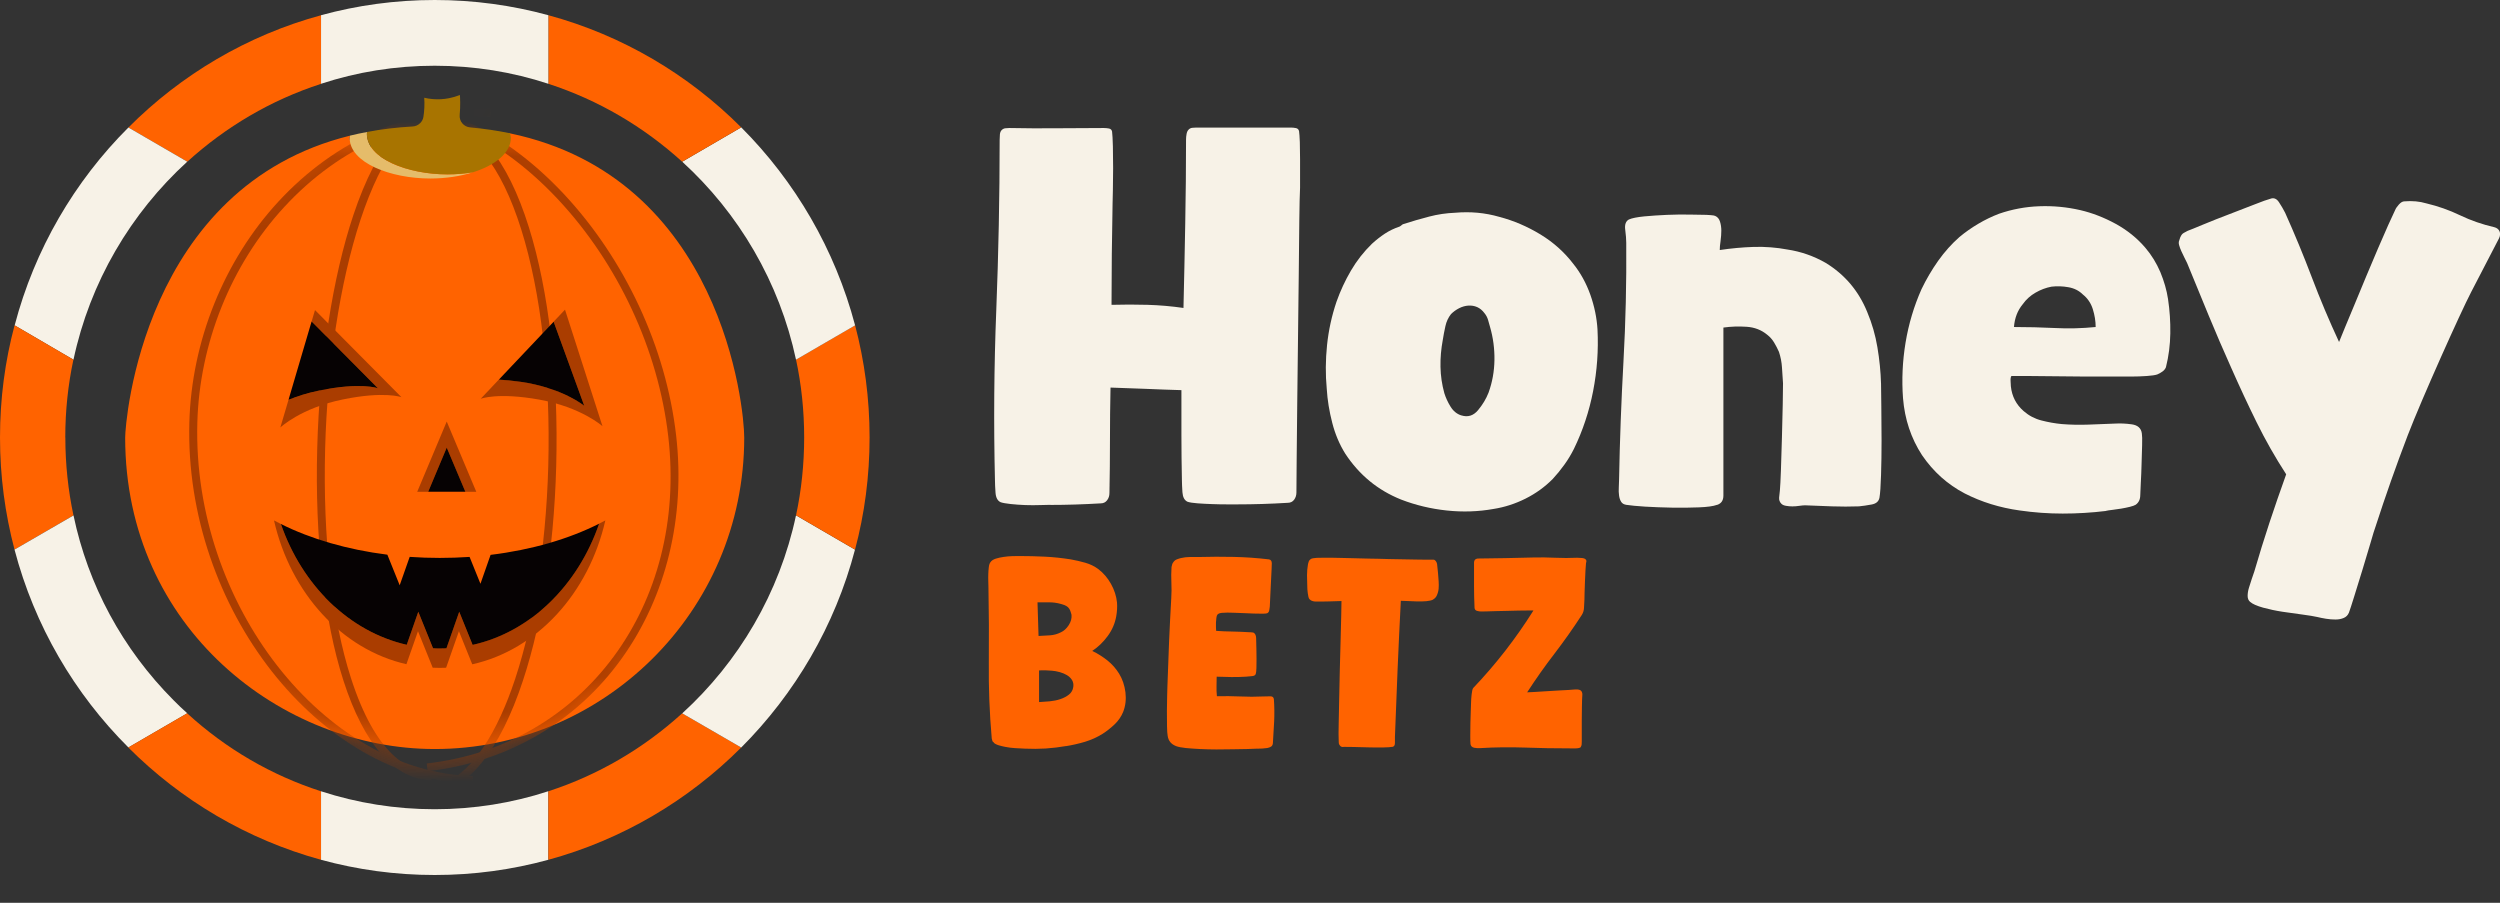
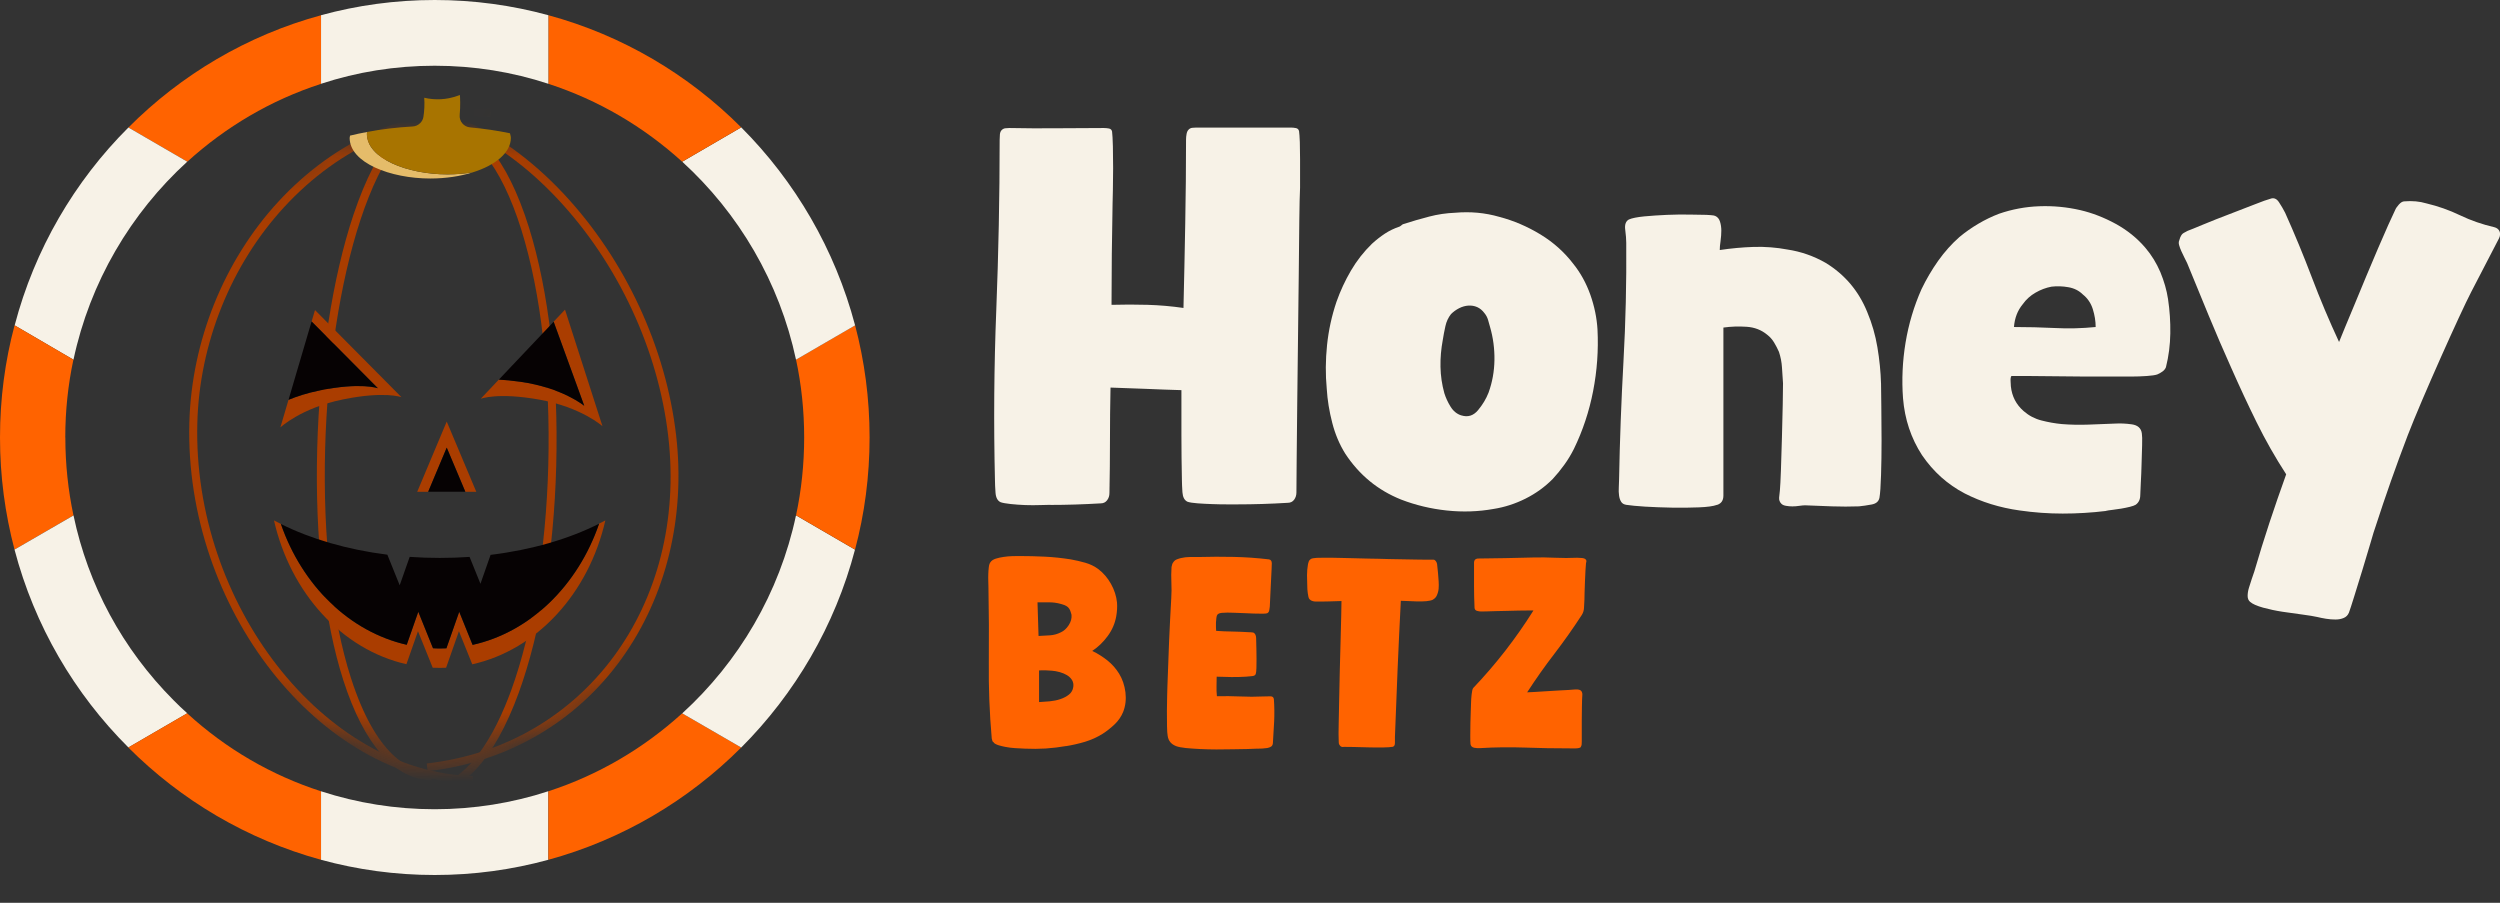
<svg xmlns="http://www.w3.org/2000/svg" width="72" height="26" viewBox="0 0 72 26" fill="none">
  <rect x="0" y="0" width="72" height="26" fill="#333333" stroke="none" />
  <path d="M30.255 14.539C30.196 14.539 30.097 14.541 29.959 14.546C29.82 14.551 29.677 14.551 29.529 14.546C29.382 14.541 29.241 14.53 29.108 14.516C28.974 14.501 28.878 14.485 28.819 14.464C28.73 14.424 28.681 14.332 28.671 14.189C28.661 14.046 28.655 13.928 28.655 13.839C28.616 12.193 28.628 10.555 28.693 8.927C28.757 7.3 28.79 5.667 28.79 4.03C28.79 3.98 28.792 3.928 28.797 3.873C28.802 3.819 28.819 3.776 28.849 3.746C28.878 3.717 28.913 3.699 28.952 3.694C28.992 3.689 29.031 3.687 29.07 3.687C29.534 3.696 29.989 3.699 30.438 3.694C30.887 3.689 31.338 3.687 31.792 3.687C31.84 3.687 31.89 3.692 31.94 3.701C31.989 3.712 32.019 3.741 32.028 3.791C32.038 3.871 32.045 4.01 32.051 4.208C32.056 4.407 32.058 4.618 32.058 4.841C32.058 5.064 32.056 5.276 32.051 5.474C32.045 5.672 32.042 5.806 32.042 5.876C32.033 6.362 32.025 6.846 32.02 7.327C32.015 7.809 32.012 8.292 32.012 8.779C32.357 8.769 32.703 8.769 33.048 8.779C33.393 8.789 33.738 8.819 34.084 8.869C34.103 8.055 34.121 7.243 34.135 6.435C34.15 5.626 34.158 4.82 34.158 4.016C34.158 3.967 34.163 3.915 34.173 3.86C34.182 3.806 34.202 3.763 34.232 3.733C34.261 3.703 34.296 3.686 34.335 3.681C34.375 3.676 34.415 3.674 34.454 3.674H37.176C37.225 3.674 37.273 3.679 37.323 3.689C37.372 3.698 37.402 3.729 37.413 3.778C37.422 3.837 37.429 3.945 37.435 4.098C37.44 4.252 37.442 4.416 37.442 4.59V5.401C37.433 5.58 37.425 5.897 37.42 6.354C37.415 6.811 37.41 7.334 37.404 7.924C37.399 8.515 37.392 9.137 37.382 9.793C37.372 10.448 37.365 11.07 37.36 11.66C37.355 12.251 37.35 12.774 37.344 13.23C37.339 13.686 37.337 14.004 37.337 14.183C37.337 14.263 37.315 14.332 37.271 14.392C37.227 14.451 37.165 14.481 37.087 14.481C36.593 14.511 36.11 14.526 35.637 14.526H35.341C35.203 14.526 35.06 14.524 34.912 14.518C34.764 14.513 34.624 14.506 34.491 14.496C34.358 14.486 34.261 14.471 34.202 14.451C34.113 14.411 34.064 14.319 34.054 14.176C34.045 14.032 34.039 13.915 34.039 13.826C34.03 13.39 34.025 12.958 34.025 12.531V11.236C33.679 11.227 33.339 11.213 33.004 11.199C32.668 11.185 32.328 11.172 31.983 11.162C31.972 11.668 31.967 12.174 31.967 12.68C31.967 13.186 31.962 13.692 31.952 14.198C31.952 14.278 31.93 14.348 31.885 14.407C31.841 14.466 31.779 14.497 31.7 14.497C31.206 14.526 30.724 14.542 30.25 14.542L30.255 14.539Z" fill="#F7F2E7" />
  <path d="M43.018 14.657C42.574 14.737 42.123 14.751 41.664 14.702C41.206 14.653 40.769 14.548 40.356 14.389C39.685 14.122 39.147 13.68 38.743 13.065C38.576 12.797 38.45 12.499 38.367 12.171C38.283 11.844 38.23 11.522 38.211 11.203C38.171 10.786 38.175 10.365 38.219 9.938C38.263 9.512 38.354 9.095 38.492 8.688C38.601 8.38 38.738 8.083 38.907 7.794C39.075 7.507 39.277 7.249 39.513 7.02C39.632 6.911 39.755 6.815 39.883 6.73C40.011 6.646 40.149 6.579 40.298 6.529C40.307 6.529 40.327 6.517 40.357 6.492C40.386 6.467 40.405 6.454 40.416 6.454C40.662 6.375 40.908 6.303 41.155 6.239C41.401 6.174 41.653 6.137 41.91 6.127C42.126 6.108 42.342 6.108 42.553 6.127C42.765 6.147 42.975 6.186 43.182 6.246C43.596 6.355 43.99 6.524 44.365 6.752C44.74 6.981 45.055 7.263 45.312 7.6C45.52 7.859 45.682 8.153 45.801 8.486C45.919 8.819 45.988 9.154 46.008 9.491C46.038 10.086 45.996 10.677 45.882 11.263C45.768 11.848 45.584 12.404 45.328 12.93C45.248 13.088 45.157 13.241 45.053 13.384C44.95 13.528 44.839 13.664 44.72 13.793C44.493 14.023 44.232 14.211 43.936 14.36C43.64 14.508 43.334 14.607 43.018 14.657ZM42.086 11.963C42.274 12.022 42.433 11.973 42.566 11.815C42.699 11.656 42.801 11.486 42.87 11.309C42.978 11.011 43.035 10.698 43.04 10.371C43.045 10.044 43.003 9.726 42.914 9.419C42.894 9.349 42.874 9.28 42.855 9.21C42.834 9.14 42.8 9.076 42.751 9.017C42.692 8.937 42.623 8.881 42.544 8.845C42.465 8.81 42.381 8.796 42.292 8.801C42.203 8.806 42.114 8.831 42.026 8.875C41.937 8.92 41.858 8.977 41.789 9.046C41.71 9.146 41.656 9.262 41.627 9.396C41.597 9.53 41.572 9.662 41.552 9.791C41.504 10.048 41.481 10.307 41.486 10.564C41.491 10.823 41.528 11.075 41.597 11.324C41.637 11.453 41.696 11.582 41.775 11.71C41.854 11.839 41.958 11.924 42.086 11.964V11.963Z" fill="#F7F2E7" />
  <path d="M49.452 14.539C49.343 14.579 49.167 14.603 48.925 14.612C48.682 14.623 48.424 14.624 48.152 14.62C47.879 14.615 47.621 14.605 47.379 14.591C47.136 14.575 46.954 14.558 46.836 14.539C46.767 14.528 46.717 14.499 46.688 14.449C46.657 14.4 46.638 14.34 46.629 14.27C46.619 14.2 46.616 14.126 46.621 14.047C46.626 13.967 46.629 13.893 46.629 13.824C46.65 12.683 46.693 11.545 46.756 10.408C46.819 9.272 46.845 8.134 46.836 6.992C46.836 6.893 46.826 6.769 46.807 6.62C46.786 6.471 46.822 6.371 46.91 6.322C47 6.282 47.147 6.253 47.354 6.232C47.561 6.213 47.781 6.198 48.013 6.188C48.244 6.178 48.464 6.176 48.671 6.18C48.878 6.185 49.035 6.188 49.144 6.188C49.164 6.188 49.206 6.19 49.27 6.196C49.334 6.201 49.377 6.208 49.396 6.218C49.465 6.248 49.512 6.303 49.536 6.383C49.561 6.462 49.574 6.548 49.574 6.643C49.574 6.738 49.566 6.836 49.552 6.941C49.536 7.045 49.529 7.132 49.529 7.201C49.853 7.152 50.18 7.122 50.51 7.111C50.839 7.102 51.161 7.127 51.476 7.186C51.869 7.245 52.238 7.375 52.582 7.572C53.133 7.91 53.531 8.382 53.776 8.986C53.914 9.314 54.012 9.654 54.07 10.005C54.129 10.358 54.164 10.707 54.174 11.055C54.174 11.175 54.176 11.39 54.182 11.703C54.187 12.016 54.189 12.345 54.189 12.693C54.189 13.04 54.184 13.369 54.174 13.682C54.164 13.995 54.15 14.211 54.129 14.33C54.11 14.44 54.033 14.506 53.901 14.53C53.768 14.555 53.647 14.572 53.538 14.583C53.281 14.592 53.023 14.592 52.762 14.583C52.501 14.572 52.242 14.562 51.986 14.553C51.946 14.553 51.892 14.558 51.823 14.568C51.754 14.578 51.687 14.584 51.623 14.584C51.559 14.584 51.497 14.579 51.438 14.568C51.379 14.558 51.334 14.539 51.305 14.509C51.255 14.46 51.233 14.4 51.239 14.33C51.244 14.261 51.251 14.191 51.261 14.122C51.27 14.023 51.281 13.826 51.291 13.534C51.3 13.242 51.31 12.926 51.32 12.588C51.329 12.251 51.337 11.936 51.343 11.643C51.348 11.351 51.351 11.149 51.351 11.04C51.341 10.892 51.331 10.74 51.321 10.586C51.312 10.431 51.283 10.281 51.233 10.132C51.193 10.043 51.148 9.953 51.094 9.864C51.04 9.775 50.974 9.701 50.896 9.641C50.729 9.502 50.531 9.426 50.301 9.411C50.072 9.396 49.849 9.403 49.634 9.434V14.272C49.634 14.411 49.575 14.5 49.455 14.54L49.452 14.539Z" fill="#F7F2E7" />
  <path d="M60.649 14.716C60.235 14.766 59.821 14.791 59.407 14.791C58.992 14.791 58.579 14.761 58.164 14.701C57.593 14.621 57.065 14.458 56.582 14.21C56.089 13.952 55.679 13.585 55.354 13.108C55.038 12.622 54.856 12.075 54.807 11.47C54.767 10.934 54.792 10.399 54.881 9.862C54.97 9.327 55.123 8.815 55.339 8.329C55.477 8.042 55.637 7.769 55.82 7.51C56.003 7.253 56.207 7.024 56.433 6.825C56.601 6.686 56.781 6.559 56.973 6.446C57.165 6.332 57.365 6.235 57.572 6.156C57.947 6.027 58.334 5.954 58.733 5.94C59.134 5.925 59.525 5.963 59.91 6.051C60.254 6.131 60.596 6.263 60.931 6.446C61.266 6.63 61.551 6.86 61.788 7.138C61.966 7.347 62.108 7.58 62.218 7.837C62.325 8.096 62.4 8.353 62.439 8.611C62.488 8.938 62.51 9.268 62.505 9.6C62.5 9.933 62.459 10.258 62.379 10.576C62.359 10.626 62.325 10.668 62.276 10.702C62.227 10.737 62.177 10.765 62.129 10.784C62.069 10.805 61.968 10.819 61.826 10.829C61.682 10.839 61.53 10.845 61.367 10.845H60.087C59.831 10.845 59.555 10.842 59.26 10.837C58.964 10.832 58.688 10.829 58.431 10.829H57.928C57.908 10.859 57.9 10.909 57.905 10.977C57.91 11.047 57.913 11.097 57.913 11.127C57.943 11.414 58.066 11.653 58.283 11.841C58.431 11.97 58.601 12.06 58.793 12.109C58.985 12.159 59.18 12.194 59.377 12.213C59.633 12.234 59.89 12.238 60.146 12.229C60.402 12.219 60.66 12.209 60.916 12.199C61.064 12.19 61.224 12.197 61.397 12.221C61.569 12.246 61.665 12.333 61.685 12.482C61.695 12.541 61.698 12.656 61.693 12.825C61.688 12.993 61.684 13.174 61.677 13.367C61.672 13.562 61.665 13.742 61.655 13.911C61.645 14.08 61.64 14.193 61.64 14.254C61.64 14.382 61.595 14.476 61.507 14.537C61.477 14.556 61.422 14.576 61.343 14.596C61.264 14.615 61.181 14.633 61.091 14.648C61.003 14.663 60.916 14.675 60.832 14.685C60.749 14.694 60.687 14.704 60.647 14.714L60.649 14.716ZM58.002 9.418C58.396 9.418 58.788 9.428 59.178 9.447C59.568 9.468 59.961 9.457 60.355 9.418C60.355 9.249 60.327 9.078 60.273 8.904C60.219 8.731 60.123 8.59 59.985 8.48C59.876 8.372 59.739 8.301 59.57 8.272C59.403 8.242 59.24 8.237 59.082 8.256C58.924 8.286 58.771 8.343 58.624 8.428C58.476 8.513 58.352 8.624 58.254 8.763C58.106 8.942 58.022 9.16 58.002 9.419V9.418Z" fill="#F7F2E7" />
  <path d="M67.647 17.649C67.617 17.719 67.568 17.769 67.499 17.797C67.43 17.827 67.352 17.842 67.263 17.842C67.173 17.842 67.083 17.835 66.99 17.82C66.896 17.805 66.81 17.787 66.731 17.768C66.641 17.747 66.503 17.726 66.316 17.7C66.128 17.676 65.936 17.648 65.739 17.619C65.542 17.589 65.355 17.549 65.176 17.5C64.998 17.45 64.876 17.396 64.806 17.336C64.758 17.297 64.732 17.239 64.732 17.165C64.732 17.09 64.744 17.01 64.77 16.927C64.794 16.842 64.822 16.758 64.851 16.673C64.88 16.588 64.905 16.517 64.925 16.457C65.063 15.981 65.209 15.512 65.361 15.051C65.514 14.59 65.674 14.126 65.842 13.66C65.526 13.173 65.243 12.674 64.991 12.163C64.739 11.652 64.496 11.129 64.259 10.593C64.032 10.087 63.815 9.583 63.608 9.082C63.4 8.581 63.193 8.077 62.987 7.571C62.968 7.532 62.942 7.483 62.913 7.423C62.883 7.364 62.854 7.302 62.824 7.237C62.795 7.173 62.773 7.114 62.758 7.058C62.743 7.004 62.746 6.957 62.765 6.917C62.785 6.848 62.8 6.809 62.81 6.799C62.829 6.759 62.857 6.729 62.891 6.709C62.926 6.689 62.962 6.669 63.002 6.649C63.081 6.62 63.234 6.558 63.46 6.463C63.687 6.369 63.932 6.272 64.193 6.173C64.454 6.074 64.699 5.979 64.925 5.89C65.152 5.8 65.304 5.746 65.383 5.726C65.481 5.687 65.565 5.718 65.634 5.823C65.703 5.928 65.762 6.029 65.812 6.128C66.088 6.743 66.344 7.363 66.581 7.988C66.818 8.613 67.079 9.234 67.365 9.849C67.395 9.77 67.452 9.631 67.535 9.432C67.618 9.234 67.713 9.008 67.817 8.755C67.92 8.502 68.031 8.234 68.15 7.951C68.269 7.669 68.381 7.4 68.49 7.147C68.598 6.894 68.697 6.669 68.786 6.47C68.875 6.271 68.939 6.132 68.979 6.052C68.998 6.003 69.036 5.948 69.089 5.889C69.143 5.83 69.195 5.799 69.245 5.799C69.472 5.78 69.684 5.799 69.882 5.858C70.217 5.938 70.54 6.051 70.851 6.201C71.162 6.35 71.489 6.463 71.834 6.543C71.976 6.576 72.051 6.709 71.968 6.871C71.701 7.387 71.435 7.901 71.169 8.412C70.873 8.979 69.75 11.477 69.341 12.542C69.011 13.405 68.703 14.279 68.417 15.162C68.387 15.242 68.338 15.4 68.27 15.639C68.201 15.877 68.123 16.132 68.04 16.405C67.957 16.678 67.877 16.934 67.803 17.172C67.73 17.41 67.677 17.568 67.648 17.648L67.647 17.649Z" fill="#F7F2E7" />
  <path d="M30.705 21.486C30.509 21.52 30.313 21.544 30.116 21.557C29.92 21.569 29.721 21.57 29.519 21.561C29.422 21.556 29.325 21.551 29.233 21.546C29.14 21.541 29.044 21.528 28.945 21.509C28.926 21.504 28.899 21.498 28.864 21.491C28.83 21.483 28.797 21.474 28.765 21.465C28.732 21.456 28.702 21.442 28.673 21.428C28.644 21.414 28.624 21.396 28.614 21.377C28.594 21.367 28.582 21.352 28.578 21.329C28.573 21.307 28.567 21.286 28.562 21.266C28.498 20.535 28.47 19.807 28.478 19.083C28.485 18.36 28.481 17.633 28.467 16.902C28.467 16.868 28.466 16.816 28.463 16.747C28.46 16.677 28.461 16.607 28.463 16.535C28.465 16.463 28.47 16.395 28.478 16.332C28.485 16.267 28.502 16.22 28.526 16.191C28.555 16.147 28.605 16.113 28.676 16.09C28.747 16.068 28.823 16.05 28.905 16.039C28.986 16.027 29.066 16.02 29.148 16.017C29.229 16.015 29.296 16.014 29.35 16.014C29.601 16.014 29.849 16.02 30.093 16.032C30.338 16.044 30.587 16.071 30.837 16.11C30.974 16.134 31.113 16.167 31.253 16.206C31.394 16.246 31.52 16.307 31.633 16.391C31.78 16.504 31.902 16.646 31.997 16.817C32.093 16.988 32.151 17.167 32.17 17.354C32.179 17.483 32.172 17.613 32.148 17.746C32.113 17.949 32.033 18.138 31.905 18.314C31.777 18.489 31.627 18.634 31.456 18.747C31.612 18.821 31.758 18.913 31.894 19.021C32.029 19.129 32.139 19.255 32.229 19.399C32.326 19.557 32.388 19.738 32.413 19.94C32.437 20.142 32.415 20.33 32.347 20.503C32.292 20.636 32.212 20.755 32.103 20.859C31.995 20.962 31.879 21.054 31.757 21.133C31.6 21.231 31.43 21.308 31.25 21.363C31.069 21.417 30.887 21.459 30.705 21.488V21.486ZM29.88 17.346C29.885 17.509 29.889 17.671 29.895 17.83C29.9 17.991 29.904 18.152 29.91 18.316C30.022 18.311 30.133 18.304 30.241 18.297C30.348 18.29 30.452 18.262 30.55 18.212C30.639 18.172 30.715 18.104 30.779 18.005C30.843 17.907 30.869 17.808 30.86 17.709C30.851 17.669 30.838 17.63 30.824 17.59C30.81 17.55 30.787 17.516 30.758 17.487C30.728 17.462 30.695 17.442 30.658 17.427C30.622 17.413 30.583 17.401 30.543 17.391C30.436 17.361 30.326 17.347 30.216 17.347H29.881L29.88 17.346ZM29.925 20.22C30.018 20.215 30.12 20.208 30.23 20.198C30.341 20.187 30.444 20.167 30.54 20.134C30.637 20.101 30.718 20.058 30.786 20.004C30.855 19.95 30.897 19.877 30.911 19.782C30.921 19.709 30.909 19.643 30.875 19.586C30.84 19.53 30.792 19.483 30.731 19.446C30.67 19.409 30.6 19.38 30.521 19.357C30.442 19.335 30.367 19.322 30.293 19.316C30.229 19.311 30.166 19.308 30.105 19.305C30.044 19.303 29.983 19.305 29.925 19.309V20.221V20.22Z" fill="#FF6300" />
  <path d="M36.205 21.561C36.141 21.566 36.047 21.569 35.922 21.572C35.797 21.574 35.657 21.577 35.505 21.579C35.353 21.581 35.194 21.584 35.031 21.584C34.867 21.584 34.708 21.579 34.556 21.572C34.404 21.564 34.268 21.555 34.148 21.543C34.028 21.53 33.935 21.512 33.871 21.488C33.729 21.433 33.648 21.334 33.629 21.191C33.619 21.142 33.612 21.048 33.61 20.91C33.608 20.771 33.607 20.626 33.607 20.473C33.607 20.319 33.609 20.175 33.614 20.039C33.62 19.903 33.622 19.808 33.622 19.754C33.637 19.329 33.652 18.907 33.669 18.49C33.687 18.072 33.708 17.654 33.732 17.234C33.742 17.081 33.743 16.93 33.736 16.778C33.729 16.628 33.73 16.479 33.74 16.331C33.746 16.306 33.752 16.28 33.759 16.253C33.767 16.226 33.78 16.203 33.799 16.182C33.824 16.148 33.856 16.123 33.895 16.109C33.934 16.093 33.973 16.082 34.013 16.072C34.096 16.052 34.181 16.042 34.267 16.042H34.521C34.859 16.033 35.197 16.031 35.533 16.039C35.87 16.046 36.207 16.07 36.546 16.11C36.6 16.119 36.628 16.158 36.628 16.224C36.628 16.291 36.626 16.354 36.621 16.413C36.61 16.586 36.602 16.762 36.595 16.94C36.587 17.118 36.579 17.296 36.57 17.473C36.565 17.508 36.56 17.543 36.554 17.577C36.549 17.611 36.532 17.639 36.503 17.658C36.483 17.668 36.448 17.673 36.396 17.673H36.282C36.253 17.673 36.194 17.673 36.105 17.67C36.017 17.667 35.922 17.663 35.819 17.658C35.715 17.653 35.619 17.65 35.527 17.647C35.436 17.644 35.377 17.643 35.348 17.643C35.308 17.643 35.257 17.645 35.193 17.65C35.129 17.655 35.086 17.673 35.061 17.702C35.046 17.722 35.037 17.752 35.032 17.794C35.027 17.836 35.024 17.881 35.02 17.928C35.019 17.975 35.019 18.02 35.02 18.065C35.023 18.11 35.025 18.145 35.025 18.169C35.177 18.18 35.328 18.186 35.481 18.188C35.633 18.191 35.785 18.197 35.938 18.206C35.953 18.206 35.984 18.207 36.029 18.21C36.076 18.212 36.105 18.218 36.114 18.229C36.153 18.253 36.174 18.304 36.177 18.381C36.179 18.458 36.181 18.518 36.181 18.562C36.181 18.592 36.181 18.647 36.185 18.729C36.187 18.81 36.188 18.895 36.188 18.984C36.188 19.073 36.188 19.158 36.185 19.24C36.182 19.322 36.177 19.377 36.166 19.406C36.156 19.446 36.119 19.469 36.053 19.473C35.987 19.478 35.931 19.482 35.887 19.488C35.745 19.497 35.604 19.501 35.463 19.499C35.323 19.497 35.182 19.493 35.04 19.488C35.04 19.582 35.039 19.674 35.036 19.766C35.034 19.857 35.036 19.952 35.047 20.051C35.273 20.046 35.496 20.049 35.716 20.058C35.937 20.069 36.16 20.069 36.386 20.058C36.45 20.058 36.515 20.058 36.581 20.054C36.647 20.052 36.682 20.08 36.688 20.139C36.703 20.352 36.705 20.563 36.696 20.773C36.686 20.983 36.673 21.194 36.659 21.406C36.654 21.451 36.637 21.482 36.607 21.502C36.578 21.521 36.541 21.535 36.497 21.543C36.452 21.55 36.405 21.555 36.353 21.558C36.302 21.56 36.254 21.562 36.21 21.562L36.205 21.561Z" fill="#FF6300" />
  <path d="M40.1 21.509C40.051 21.518 39.96 21.525 39.828 21.527C39.696 21.529 39.554 21.528 39.404 21.524C39.255 21.519 39.114 21.516 38.98 21.513C38.847 21.511 38.757 21.51 38.708 21.51C38.66 21.519 38.622 21.51 38.597 21.48C38.573 21.456 38.559 21.427 38.557 21.395C38.555 21.364 38.554 21.332 38.554 21.303C38.549 21.22 38.549 21.073 38.554 20.866C38.559 20.659 38.563 20.422 38.568 20.155C38.573 19.888 38.579 19.606 38.586 19.306C38.593 19.008 38.602 18.724 38.609 18.458C38.616 18.191 38.622 17.955 38.627 17.746C38.632 17.539 38.635 17.394 38.635 17.31C38.611 17.31 38.564 17.311 38.495 17.314C38.426 17.316 38.352 17.319 38.27 17.321C38.189 17.323 38.113 17.325 38.042 17.325H37.899C37.864 17.325 37.831 17.32 37.799 17.31C37.767 17.301 37.739 17.283 37.715 17.258C37.7 17.242 37.689 17.22 37.682 17.187C37.675 17.154 37.669 17.121 37.664 17.083C37.659 17.046 37.656 17.011 37.653 16.98C37.651 16.947 37.65 16.921 37.65 16.902C37.645 16.788 37.642 16.677 37.642 16.569C37.642 16.46 37.652 16.352 37.671 16.243C37.676 16.218 37.683 16.194 37.693 16.169C37.703 16.145 37.718 16.125 37.738 16.11C37.762 16.09 37.791 16.079 37.822 16.077C37.854 16.074 37.887 16.071 37.921 16.066C37.956 16.066 38.013 16.066 38.094 16.063C38.175 16.061 38.266 16.061 38.37 16.063C38.473 16.065 38.583 16.068 38.701 16.07C38.819 16.072 38.93 16.075 39.032 16.078C39.136 16.08 39.227 16.083 39.309 16.085C39.39 16.087 39.448 16.089 39.481 16.089C39.515 16.089 39.58 16.089 39.673 16.092C39.767 16.095 39.874 16.098 39.997 16.101C40.12 16.103 40.249 16.106 40.385 16.108C40.52 16.11 40.648 16.113 40.77 16.115C40.893 16.118 41 16.119 41.09 16.119H41.286C41.31 16.119 41.332 16.133 41.352 16.16C41.371 16.186 41.384 16.215 41.388 16.245C41.407 16.408 41.423 16.574 41.433 16.74C41.438 16.81 41.438 16.88 41.433 16.948C41.428 17.016 41.41 17.084 41.381 17.147C41.362 17.196 41.322 17.238 41.263 17.273C41.224 17.292 41.163 17.306 41.079 17.314C40.996 17.321 40.907 17.323 40.811 17.321C40.715 17.319 40.624 17.315 40.539 17.31C40.453 17.305 40.388 17.303 40.344 17.303C40.309 17.964 40.279 18.62 40.251 19.269C40.225 19.918 40.199 20.573 40.174 21.229V21.4C40.174 21.464 40.15 21.501 40.101 21.511L40.1 21.509Z" fill="#FF6300" />
  <path d="M45.533 21.509C45.523 21.524 45.505 21.535 45.477 21.542C45.451 21.549 45.419 21.553 45.386 21.553H45.209C44.777 21.553 44.346 21.546 43.917 21.53C43.487 21.515 43.056 21.52 42.624 21.546C42.571 21.551 42.514 21.546 42.455 21.535C42.396 21.522 42.361 21.488 42.351 21.434C42.346 21.389 42.344 21.31 42.344 21.193C42.344 21.077 42.344 20.954 42.348 20.823C42.35 20.692 42.354 20.57 42.359 20.456C42.364 20.343 42.367 20.263 42.367 20.219C42.367 20.2 42.367 20.17 42.371 20.13C42.374 20.09 42.377 20.049 42.382 20.007C42.387 19.965 42.393 19.926 42.4 19.889C42.407 19.852 42.418 19.825 42.432 19.811C42.757 19.471 43.063 19.113 43.353 18.741C43.642 18.368 43.913 17.981 44.163 17.582H44C43.922 17.582 43.833 17.582 43.731 17.585C43.63 17.588 43.524 17.59 43.411 17.593C43.297 17.595 43.19 17.598 43.091 17.6C42.99 17.602 42.901 17.605 42.822 17.608C42.742 17.611 42.69 17.611 42.659 17.611C42.62 17.611 42.579 17.605 42.537 17.593C42.495 17.581 42.472 17.552 42.467 17.508C42.457 17.29 42.452 17.076 42.452 16.863V16.211C42.452 16.127 42.495 16.085 42.584 16.085C42.633 16.085 42.732 16.084 42.883 16.081C43.032 16.079 43.191 16.076 43.361 16.074C43.531 16.071 43.69 16.068 43.84 16.063C43.989 16.058 44.089 16.056 44.138 16.056C44.354 16.05 44.569 16.053 44.782 16.063C44.996 16.073 45.21 16.073 45.426 16.063C45.461 16.063 45.507 16.066 45.562 16.071C45.618 16.076 45.657 16.093 45.677 16.123C45.687 16.137 45.691 16.154 45.688 16.171C45.685 16.189 45.682 16.204 45.677 16.219C45.672 16.254 45.667 16.321 45.662 16.422C45.657 16.524 45.652 16.631 45.647 16.744C45.642 16.858 45.639 16.964 45.636 17.064C45.633 17.163 45.632 17.229 45.632 17.264C45.627 17.337 45.623 17.414 45.62 17.494C45.618 17.573 45.597 17.644 45.557 17.709C45.307 18.094 45.044 18.466 44.77 18.824C44.495 19.181 44.233 19.553 43.982 19.939C44.016 19.939 44.092 19.935 44.206 19.928C44.321 19.919 44.444 19.912 44.574 19.905C44.704 19.898 44.827 19.891 44.942 19.883C45.057 19.875 45.134 19.871 45.173 19.871C45.222 19.866 45.288 19.862 45.371 19.856C45.455 19.851 45.512 19.866 45.541 19.901C45.566 19.936 45.575 19.975 45.571 20.02C45.567 20.065 45.564 20.107 45.564 20.145C45.564 20.184 45.562 20.263 45.559 20.378C45.557 20.494 45.555 20.619 45.555 20.753V21.361C45.555 21.385 45.555 21.411 45.552 21.438C45.549 21.465 45.541 21.488 45.527 21.509H45.533Z" fill="#FF6300" />
-   <path d="M21.434 12.601C21.434 17.658 17.323 21.572 12.521 21.572C8.129 21.572 3.605 18.101 3.605 12.602C3.605 12.164 4.109 5.379 10.08 3.907C10.072 3.942 10.07 3.965 10.07 3.973C10.07 4.689 12.374 3.711 14.462 3.876C14.482 3.877 14.686 3.837 14.686 3.84C20.802 5.117 21.434 11.746 21.434 12.601Z" fill="#FF6300" />
  <path d="M9.248 0.439V2.414C7.804 2.881 6.497 3.655 5.396 4.656H5.393L3.699 3.672C5.217 2.149 7.122 1.016 9.249 0.438L9.248 0.439Z" fill="#FF6300" />
  <path d="M5.392 4.657C3.767 6.14 2.591 8.124 2.116 10.36L0.422 9.371C0.996 7.18 2.145 5.222 3.698 3.672L5.392 4.656V4.657Z" fill="#F7F2E7" />
  <path d="M1.882 12.6C1.882 13.363 1.961 14.115 2.116 14.843L0.418 15.827C0.146 14.796 0 13.716 0 12.6C0 11.485 0.144 10.399 0.42 9.369L2.114 10.358C1.96 11.083 1.88 11.831 1.88 12.6H1.881H1.882Z" fill="#FF6300" />
  <path d="M5.392 20.543L3.698 21.527C2.143 19.977 0.993 18.019 0.418 15.828L2.117 14.844C2.537 16.848 3.525 18.688 5.001 20.169C5.128 20.297 5.259 20.425 5.394 20.543H5.393H5.392Z" fill="#F7F2E7" />
  <path d="M9.246 22.789V24.762C7.119 24.179 5.216 23.05 3.695 21.527L5.39 20.543C6.516 21.574 7.826 22.331 9.245 22.789H9.246Z" fill="#FF6300" />
  <path d="M15.792 22.787V24.762C14.749 25.047 13.653 25.2 12.519 25.2C11.385 25.2 10.289 25.047 9.246 24.762V22.789C10.289 23.128 11.392 23.306 12.519 23.306C13.646 23.306 14.762 23.126 15.792 22.787Z" fill="#F7F2E7" />
  <path d="M21.347 21.528C19.827 23.05 17.923 24.18 15.793 24.762V22.788C17.237 22.32 18.543 21.546 19.645 20.545H19.648L21.347 21.529V21.528Z" fill="#FF6300" />
  <path d="M24.624 15.829C24.049 18.021 22.897 19.976 21.347 21.529L19.648 20.545C21.274 19.062 22.45 17.081 22.925 14.842L24.624 15.83V15.829Z" fill="#F7F2E7" />
  <path d="M25.044 12.598C25.044 13.715 24.9 14.8 24.625 15.829L22.926 14.841C23.08 14.12 23.16 13.37 23.16 12.6C23.16 11.831 23.081 11.082 22.926 10.358L24.627 9.369C24.899 10.4 25.044 11.48 25.044 12.596V12.598Z" fill="#FF6300" />
  <path d="M24.626 9.371L22.925 10.359C22.449 8.124 21.275 6.141 19.648 4.657L21.347 3.668C22.897 5.22 24.048 7.18 24.627 9.371H24.626Z" fill="#F7F2E7" />
  <path d="M21.347 3.668L19.648 4.656H19.645C18.542 3.655 17.237 2.881 15.793 2.414V0.438C17.922 1.016 19.828 2.147 21.347 3.669V3.668Z" fill="#FF6300" />
  <path d="M15.792 0.438V2.413C14.762 2.074 13.66 1.893 12.519 1.893C11.379 1.893 10.276 2.074 9.246 2.413V0.438C10.289 0.153 11.385 0 12.519 0C13.653 0 14.749 0.153 15.792 0.438Z" fill="#F7F2E7" />
  <path d="M13.717 14.163H13.401L12.866 12.892L12.331 14.163H12.016L12.866 12.141L13.717 14.163Z" fill="#AA3D00" />
  <path d="M13.402 14.162H12.332L12.866 12.891L13.402 14.162Z" fill="#060203" />
  <mask id="mask0_10951_9308" style="mask-type:luminance" maskUnits="userSpaceOnUse" x="3" y="3" width="19" height="19">
    <path d="M21.434 12.6C21.434 17.658 17.323 21.572 12.521 21.572C8.129 21.572 3.605 18.1 3.605 12.601C3.605 12.164 4.109 5.378 10.08 3.907C10.072 3.942 10.07 3.965 10.07 3.972C10.07 4.689 12.625 3.807 14.712 3.972C14.733 3.974 14.707 3.904 14.686 3.84C20.802 5.116 21.434 11.745 21.434 12.6Z" fill="white" />
  </mask>
  <g mask="url(#mask0_10951_9308)">
    <path d="M13.611 22.578C9.198 22.461 5.31 17.502 5.453 12.171C5.516 9.827 6.449 7.509 8.014 5.81C9.661 4.023 11.83 3.074 14.131 3.131L14.126 3.358C11.896 3.299 9.784 4.224 8.184 5.964C6.655 7.623 5.744 9.887 5.683 12.178C5.543 17.39 9.325 22.239 13.618 22.351L13.612 22.578H13.611Z" fill="#AA3D00" />
    <path d="M12.316 22.213L12.29 21.988C16.814 21.477 19.806 17.428 19.246 12.57C18.96 10.081 17.801 7.591 16.068 5.739C14.293 3.842 12.124 2.883 10.116 3.11L10.09 2.884C12.17 2.648 14.409 3.633 16.235 5.583C18 7.47 19.181 10.006 19.473 12.543C19.743 14.892 19.189 17.169 17.912 18.955C16.597 20.795 14.609 21.952 12.314 22.211L12.316 22.213Z" fill="#AA3D00" />
    <path d="M12.431 22.477C11.364 22.448 10.486 21.452 9.888 19.592C9.334 17.867 9.067 15.494 9.136 12.909C9.202 10.419 9.582 7.971 10.177 6.194C10.87 4.122 11.814 3.029 12.91 3.029C12.925 3.029 12.938 3.029 12.953 3.029L12.947 3.256C12.935 3.256 12.923 3.256 12.911 3.256C10.775 3.256 9.491 8.216 9.364 12.915C9.296 15.475 9.559 17.821 10.106 19.523C10.819 21.744 11.768 22.232 12.437 22.249L12.431 22.476V22.477Z" fill="#AA3D00" />
    <path d="M12.18 22.908C12.164 22.908 12.149 22.908 12.133 22.908L12.139 22.681C12.152 22.681 12.166 22.681 12.18 22.681C13.439 22.681 14.259 21.157 14.727 19.869C15.338 18.187 15.726 15.837 15.79 13.42C15.859 10.848 15.583 8.43 15.013 6.612C14.43 4.751 13.59 3.713 12.648 3.688L12.653 3.461C13.717 3.489 14.608 4.555 15.232 6.545C15.808 8.386 16.089 10.83 16.019 13.425C15.953 15.902 15.57 18.217 14.942 19.945C14.238 21.884 13.283 22.907 12.18 22.907V22.908Z" fill="#AA3D00" />
  </g>
  <path d="M13.62 4.963C13.261 5.076 12.838 5.141 12.391 5.141C11.248 5.141 10.07 4.689 10.07 3.972C10.07 3.964 10.073 3.941 10.081 3.906C10.241 3.867 10.405 3.831 10.574 3.801C10.568 3.829 10.566 3.847 10.566 3.854C10.566 4.571 11.743 5.023 12.887 5.023C13.142 5.023 13.389 5.001 13.62 4.963Z" fill="#E5BC6A" />
  <path d="M14.713 3.971C14.713 4.395 14.271 4.757 13.621 4.962C13.39 5 13.143 5.022 12.887 5.022C11.744 5.022 10.566 4.57 10.566 3.853C10.566 3.846 10.569 3.828 10.574 3.8C10.985 3.722 11.42 3.669 11.88 3.643C11.967 3.639 12.044 3.603 12.103 3.544C12.15 3.497 12.183 3.436 12.194 3.368C12.221 3.202 12.232 3.005 12.218 2.815C12.534 2.889 12.865 2.872 13.17 2.762L13.245 2.736C13.251 2.818 13.264 3.041 13.239 3.312C13.222 3.493 13.357 3.654 13.54 3.669C13.942 3.706 14.324 3.762 14.687 3.838C14.708 3.903 14.713 3.951 14.713 3.971Z" fill="#A87400" />
  <path d="M11.562 11.439C11.562 11.439 11.073 11.257 9.87 11.505C8.667 11.751 8.074 12.311 8.074 12.311L8.309 11.516C8.554 11.415 8.848 11.319 9.192 11.248C10.394 11.001 10.884 11.182 10.884 11.182L8.975 9.258L9.072 8.93L11.562 11.439Z" fill="#AA3D00" />
  <path d="M10.884 11.182C10.884 11.182 10.394 11 9.192 11.248C8.847 11.318 8.553 11.414 8.309 11.515L8.974 9.258L10.884 11.182Z" fill="#060203" />
  <path d="M17.351 12.274C17.351 12.274 16.745 11.729 15.537 11.51C14.329 11.292 13.844 11.485 13.844 11.485L14.368 10.931C14.547 10.941 14.752 10.96 14.984 10.993C16.2 11.165 16.827 11.687 16.827 11.687L15.945 9.264L16.272 8.918L17.351 12.274Z" fill="#AA3D00" />
  <path d="M16.827 11.688C16.827 11.688 16.2 11.167 14.984 10.995C14.752 10.962 14.547 10.943 14.367 10.933L15.945 9.266L16.827 11.688Z" fill="#060203" />
  <path d="M17.434 14.988C16.954 17.09 15.465 18.717 13.601 19.132L13.217 18.179L12.848 19.231C12.786 19.234 12.724 19.235 12.662 19.235C12.595 19.235 12.528 19.234 12.462 19.23L12.038 18.179L11.705 19.129C9.85 18.707 8.368 17.084 7.891 14.988C7.956 15.023 8.021 15.057 8.089 15.09C8.701 16.86 10.059 18.192 11.713 18.569L12.046 17.619L12.47 18.67C12.536 18.674 12.603 18.675 12.67 18.675C12.732 18.675 12.794 18.674 12.855 18.671L13.225 17.619L13.609 18.572C15.275 18.201 16.641 16.862 17.254 15.081C17.315 15.052 17.375 15.02 17.434 14.988Z" fill="#AA3D00" />
  <path d="M17.255 15.082C16.642 16.863 15.276 18.202 13.611 18.573L13.226 17.619L12.857 18.672C12.795 18.675 12.733 18.676 12.671 18.676C12.604 18.676 12.538 18.675 12.471 18.67L12.047 17.619L11.714 18.57C10.06 18.193 8.702 16.861 8.09 15.091C8.949 15.521 9.997 15.829 11.156 15.975L11.511 16.856L11.799 16.038C12.081 16.058 12.371 16.068 12.664 16.068C12.956 16.068 13.242 16.058 13.524 16.039L13.837 16.813L14.129 15.98C15.313 15.836 16.384 15.522 17.255 15.082Z" fill="#060203" />
</svg>